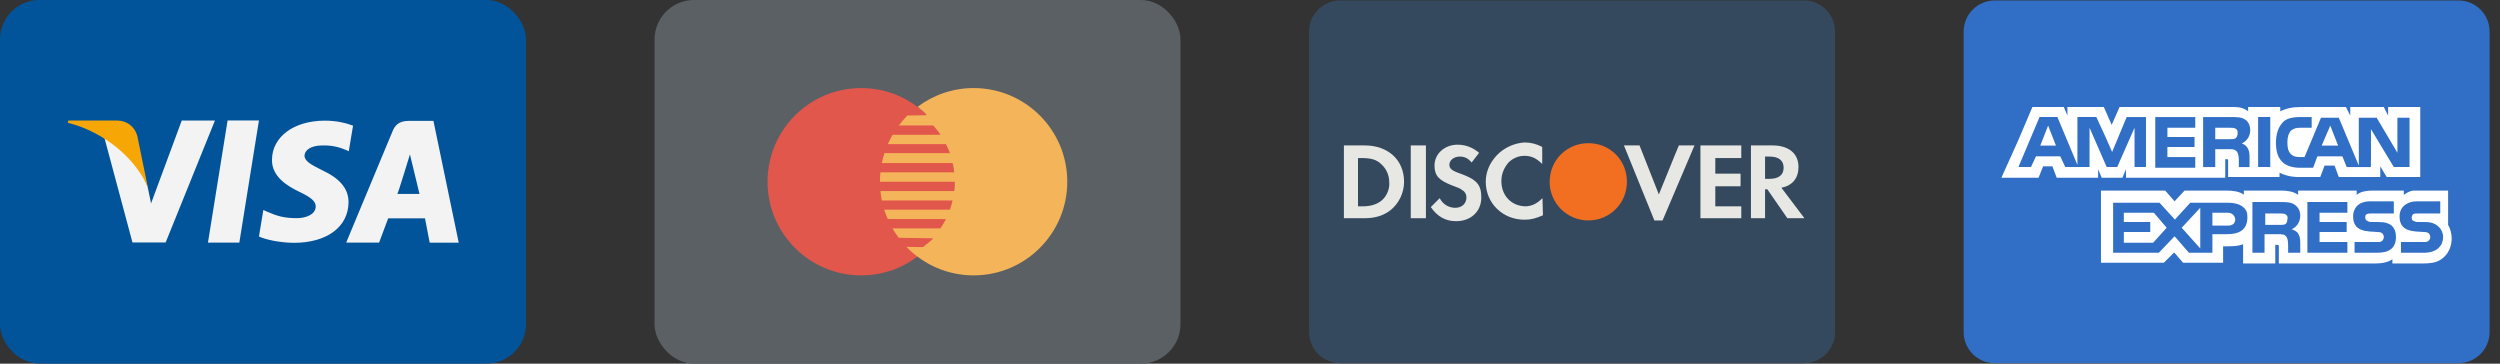
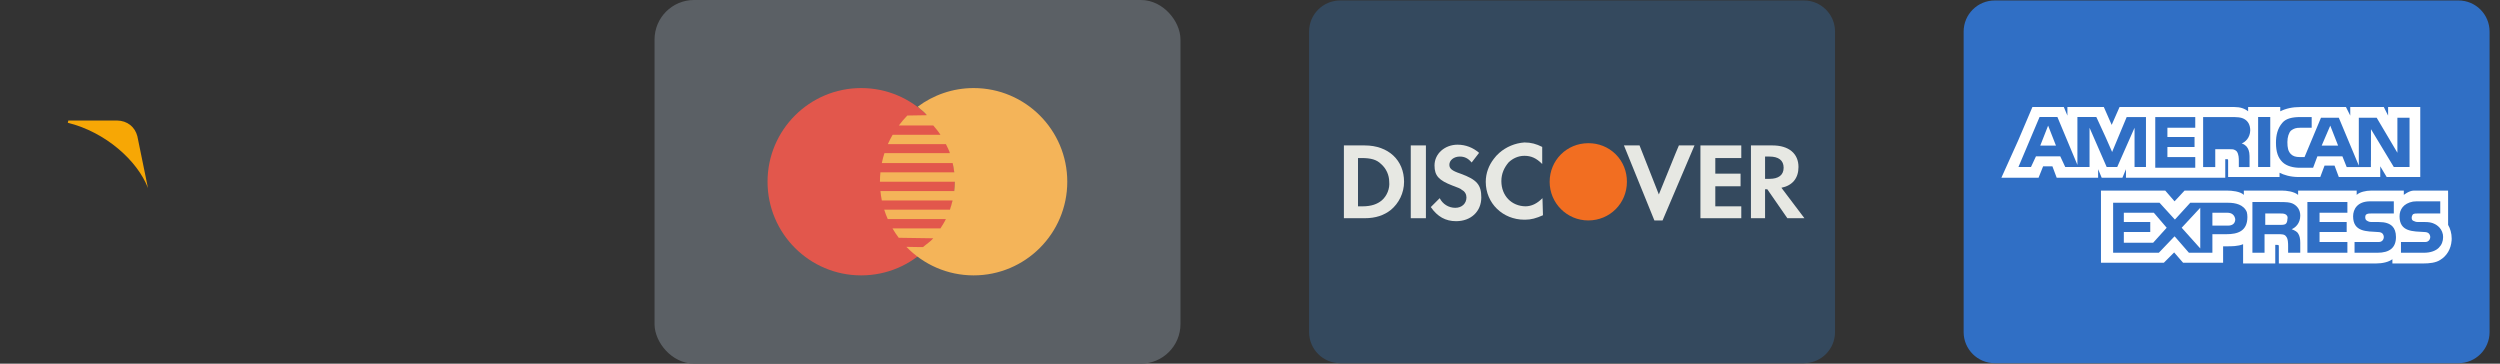
<svg xmlns="http://www.w3.org/2000/svg" width="165px" height="24px" viewBox="0 0 165 24" version="1.1">
  <rect x="0" y="0" width="165" height="24" fill="#333333" stroke="none" />
  <title>parcards</title>
  <g id="Page-1" stroke="none" stroke-width="1" fill="none" fill-rule="evenodd">
    <g id="Desktop-HD" transform="translate(-1184, -302)">
      <g id="parcards" transform="translate(1184, 302)">
        <g id="american-express" transform="translate(129.6, 0)" fill-rule="nonzero">
          <path d="M34.712,21.917 C34.712,23.051 33.793,23.969 32.66,23.969 L2.052,23.969 C0.919,23.969 0,23.051 0,21.917 L0,2.083 C0,0.949 0.919,0.031 2.052,0.031 L32.66,0.031 C33.793,0.031 34.712,0.949 34.712,2.083 L34.712,21.917 L34.712,21.917 Z" id="Path" fill="#306FC5" />
          <g id="Group" transform="translate(2.441, 7.051)" fill="#FFFFFF">
            <polygon id="Path" points="2.616 2.559 3.653 2.559 3.135 1.239" />
            <polygon id="Path" points="8.132 6.99 8.132 7.603 9.876 7.603 9.876 8.263 8.132 8.263 8.132 8.971 10.065 8.971 10.96 7.98 10.112 6.99" />
            <polygon id="Path" points="21.756 1.239 21.19 2.559 22.274 2.559" />
            <polygon id="Path" points="13.176 9.347 13.176 6.66 11.95 7.98" />
            <path d="M15.486,7.415 C15.439,7.132 15.25,6.99 14.967,6.99 L13.977,6.99 L13.977,7.839 L15.015,7.839 C15.297,7.839 15.486,7.698 15.486,7.415 Z" id="Path" />
            <path d="M18.786,7.745 C18.88,7.698 18.927,7.556 18.927,7.415 C18.975,7.226 18.88,7.132 18.786,7.085 C18.692,7.038 18.55,7.038 18.409,7.038 L17.466,7.038 L17.466,7.792 L18.409,7.792 C18.55,7.792 18.692,7.792 18.786,7.745 Z" id="Path" />
            <path d="M25.574,0.013 L25.574,0.579 L25.291,0.013 L23.076,0.013 L23.076,0.579 L22.793,0.013 L19.776,0.013 C19.257,0.013 18.833,0.108 18.456,0.296 L18.456,0.013 L16.335,0.013 L16.335,0.061 L16.335,0.296 C16.099,0.108 15.816,0.013 15.439,0.013 L7.849,0.013 L7.33,1.192 L6.812,0.013 L5.115,0.013 L4.408,0.013 L4.408,0.579 L4.172,0.013 L4.125,0.013 L2.098,0.013 L1.155,2.229 L0.071,4.633 L0.051,4.68 L0.071,4.68 L2.475,4.68 L2.505,4.68 L2.522,4.633 L2.805,3.926 L3.418,3.926 L3.701,4.68 L6.435,4.68 L6.435,4.633 L6.435,4.115 L6.671,4.68 L8.038,4.68 L8.273,4.115 L8.273,4.633 L8.273,4.68 L9.357,4.68 L14.779,4.68 L14.826,4.68 L14.826,3.455 L14.92,3.455 C15.015,3.455 15.015,3.455 15.015,3.596 L15.015,4.633 L18.409,4.633 L18.409,4.35 C18.692,4.492 19.116,4.633 19.681,4.633 L21.096,4.633 L21.379,3.879 L22.039,3.879 L22.321,4.633 L25.056,4.633 L25.056,4.162 L25.056,3.926 L25.48,4.633 L25.574,4.633 L25.621,4.633 L27.696,4.633 L27.696,0.013 L25.574,0.013 L25.574,0.013 L25.574,0.013 L25.574,0.013 Z M9.593,3.973 L9.122,3.973 L8.839,3.973 L8.839,3.691 L8.839,1.381 L8.792,1.489 L8.792,1.487 L7.695,3.973 L7.66,3.973 L7.408,3.973 L7,3.973 L5.869,1.381 L5.869,3.973 L4.266,3.973 L3.936,3.266 L2.333,3.266 L2.003,3.973 L1.175,3.973 L2.569,0.673 L3.748,0.673 L5.068,3.832 L5.068,0.673 L5.35,0.673 L6.317,0.673 L6.339,0.721 L6.34,0.721 L6.935,2.015 L7.362,2.985 L7.377,2.936 L8.32,0.674 L9.593,0.674 L9.593,3.973 L9.593,3.973 L9.593,3.973 Z M12.846,1.381 L11.008,1.381 L11.008,1.993 L12.799,1.993 L12.799,2.653 L11.008,2.653 L11.008,3.314 L12.846,3.314 L12.846,4.02 L10.206,4.02 L10.206,0.674 L12.846,0.674 L12.846,1.381 L12.846,1.381 Z M16.209,2.596 C16.21,2.597 16.211,2.598 16.213,2.599 C16.231,2.618 16.246,2.637 16.259,2.655 C16.349,2.773 16.422,2.949 16.426,3.208 C16.426,3.212 16.426,3.216 16.427,3.221 C16.427,3.223 16.427,3.226 16.427,3.228 C16.427,3.23 16.427,3.231 16.427,3.232 C16.428,3.258 16.429,3.285 16.429,3.314 L16.429,3.974 L15.722,3.974 L15.722,3.596 C15.722,3.408 15.722,3.125 15.58,2.936 C15.536,2.892 15.491,2.862 15.441,2.841 C15.371,2.796 15.237,2.795 15.015,2.795 L14.166,2.795 L14.166,3.974 L13.365,3.974 L13.365,0.674 L15.156,0.674 C15.58,0.674 15.863,0.674 16.099,0.815 C16.33,0.954 16.469,1.184 16.475,1.548 C16.464,2.05 16.142,2.325 15.91,2.418 C15.91,2.418 16.068,2.449 16.209,2.596 Z M17.796,3.973 L16.995,3.973 L16.995,0.673 L17.796,0.673 L17.796,3.973 Z M26.989,3.973 L25.951,3.973 L24.443,1.475 L24.443,3.549 L24.438,3.544 L24.438,3.976 L23.642,3.976 L23.642,3.974 L22.84,3.974 L22.557,3.266 L20.907,3.266 L20.624,4.021 L19.729,4.021 C19.352,4.021 18.88,3.926 18.597,3.644 C18.314,3.361 18.173,2.984 18.173,2.371 C18.173,1.899 18.267,1.428 18.597,1.051 C18.833,0.768 19.257,0.674 19.776,0.674 L20.53,0.674 L20.53,1.381 L19.776,1.381 C19.493,1.381 19.352,1.428 19.163,1.569 C19.022,1.711 18.927,1.993 18.927,2.323 C18.927,2.701 18.974,2.936 19.163,3.125 C19.305,3.266 19.493,3.314 19.729,3.314 L20.059,3.314 L21.143,0.721 L21.614,0.721 L22.321,0.721 L23.641,3.879 L23.641,3.718 L23.641,2.653 L23.641,2.559 L23.641,0.721 L24.82,0.721 L26.187,3.031 L26.187,0.721 L26.989,0.721 L26.989,3.974 L26.989,3.974 L26.989,3.973 L26.989,3.973 Z" id="Shape" />
-             <path d="M15.536,2.048 C15.55,2.033 15.563,2.017 15.573,1.997 C15.616,1.93 15.665,1.808 15.638,1.642 C15.637,1.627 15.635,1.613 15.631,1.599 C15.63,1.595 15.631,1.592 15.63,1.588 L15.629,1.588 C15.606,1.507 15.546,1.458 15.486,1.428 C15.392,1.381 15.25,1.381 15.109,1.381 L14.166,1.381 L14.166,2.135 L15.109,2.135 C15.25,2.135 15.392,2.135 15.486,2.088 C15.5,2.081 15.513,2.071 15.525,2.06 L15.525,2.06 C15.525,2.06 15.53,2.055 15.536,2.048 Z" id="Path" />
            <path d="M29.77,8.688 C29.77,8.358 29.676,8.028 29.534,7.792 L29.534,5.671 L29.532,5.671 L29.532,5.529 C29.532,5.529 27.556,5.529 27.262,5.529 C26.968,5.529 26.611,5.812 26.611,5.812 L26.611,5.529 L24.443,5.529 C24.113,5.529 23.689,5.623 23.5,5.812 L23.5,5.529 L19.635,5.529 L19.635,5.671 L19.635,5.812 C19.352,5.576 18.833,5.529 18.597,5.529 L16.052,5.529 L16.052,5.671 L16.052,5.812 C15.816,5.576 15.25,5.529 14.967,5.529 L12.139,5.529 L11.479,6.236 L10.866,5.529 L10.669,5.529 L10.347,5.529 L6.623,5.529 L6.623,5.671 L6.623,6.043 L6.623,10.291 L10.772,10.291 L11.453,9.609 L12.044,10.291 L12.092,10.291 L14.482,10.291 L14.59,10.291 L14.638,10.291 L14.684,10.291 L14.684,9.819 L14.684,9.206 L14.92,9.206 C15.25,9.206 15.675,9.206 16.004,9.065 L16.004,10.243 L16.004,10.338 L18.126,10.338 L18.126,10.243 L18.126,9.112 L18.22,9.112 C18.362,9.112 18.362,9.112 18.362,9.253 L18.362,10.243 L18.362,10.338 L24.773,10.338 C25.197,10.338 25.621,10.243 25.857,10.055 L25.857,10.243 L25.857,10.338 L27.884,10.338 C28.308,10.338 28.733,10.291 29.016,10.102 C29.45,9.841 29.723,9.38 29.764,8.831 C29.766,8.814 29.768,8.798 29.77,8.782 L29.767,8.779 C29.769,8.749 29.77,8.719 29.77,8.688 Z M14.92,8.405 L13.977,8.405 L13.977,8.546 L13.977,8.829 L13.977,9.112 L13.977,9.631 L12.428,9.631 L11.526,8.593 L11.523,8.597 L11.479,8.546 L10.442,9.631 L7.425,9.631 L7.425,6.331 L10.489,6.331 L11.326,7.248 L11.502,7.44 L11.526,7.415 L12.516,6.331 L15.015,6.331 C15.499,6.331 16.042,6.45 16.248,6.944 C16.273,7.041 16.287,7.15 16.287,7.273 C16.287,8.216 15.627,8.405 14.92,8.405 Z M19.635,8.358 C19.729,8.499 19.776,8.688 19.776,8.971 L19.776,9.63 L18.975,9.63 L18.975,9.206 C18.975,9.017 18.975,8.688 18.833,8.546 C18.739,8.405 18.55,8.405 18.267,8.405 L17.419,8.405 L17.419,9.631 L16.618,9.631 L16.618,6.283 L18.409,6.283 C18.786,6.283 19.116,6.283 19.352,6.425 C19.587,6.566 19.776,6.802 19.776,7.179 C19.776,7.698 19.446,7.98 19.21,8.075 C19.446,8.169 19.587,8.263 19.635,8.358 Z M22.887,6.99 L21.049,6.99 L21.049,7.603 L22.84,7.603 L22.84,8.263 L21.049,8.263 L21.049,8.923 L22.887,8.923 L22.887,9.63 L20.247,9.63 L20.247,6.283 L22.887,6.283 L22.887,6.99 Z M24.867,9.631 L23.359,9.631 L23.359,8.923 L24.867,8.923 C25.008,8.923 25.103,8.923 25.197,8.829 C25.245,8.782 25.291,8.688 25.291,8.593 C25.291,8.499 25.245,8.405 25.197,8.358 C25.15,8.311 25.056,8.263 24.914,8.263 C24.16,8.216 23.264,8.263 23.264,7.226 C23.264,6.755 23.547,6.236 24.396,6.236 L25.951,6.236 L25.951,7.038 L24.49,7.038 C24.349,7.038 24.254,7.038 24.16,7.085 C24.066,7.132 24.066,7.226 24.066,7.321 C24.066,7.462 24.16,7.509 24.254,7.556 C24.349,7.603 24.443,7.603 24.537,7.603 L24.961,7.603 C25.386,7.603 25.668,7.698 25.857,7.886 C25.999,8.028 26.093,8.263 26.093,8.593 C26.093,9.3 25.669,9.631 24.867,9.631 Z M28.921,9.3 C28.733,9.489 28.403,9.631 27.931,9.631 L26.423,9.631 L26.423,8.923 L27.931,8.923 C28.073,8.923 28.167,8.923 28.261,8.829 C28.308,8.782 28.356,8.688 28.356,8.593 C28.356,8.499 28.308,8.405 28.261,8.358 C28.214,8.311 28.12,8.263 27.979,8.263 C27.224,8.216 26.329,8.263 26.329,7.227 C26.329,6.778 26.585,6.374 27.217,6.253 C27.293,6.243 27.373,6.236 27.46,6.236 L29.016,6.236 L29.016,7.038 L27.979,7.038 L27.601,7.038 L27.554,7.038 C27.413,7.038 27.319,7.038 27.224,7.085 C27.177,7.132 27.13,7.226 27.13,7.321 C27.13,7.462 27.177,7.509 27.319,7.556 C27.413,7.603 27.507,7.603 27.601,7.603 L27.648,7.603 L28.026,7.603 C28.232,7.603 28.387,7.629 28.53,7.679 C28.661,7.726 29.093,7.919 29.19,8.424 C29.198,8.477 29.204,8.532 29.204,8.593 C29.204,8.876 29.11,9.112 28.921,9.3 Z" id="Shape" />
          </g>
        </g>
        <g id="visa-card">
-           <rect id="Rectangle" stroke="#02549A" stroke-width="1.017" fill="#02549A" x="0.508" y="0.508" width="33.695" height="22.983" rx="2.102" />
          <g id="003-visa" transform="translate(4.475, 7.932)" fill-rule="nonzero">
-             <path d="M10.546,0.02 L9.251,8.078 L11.321,8.078 L12.615,0.02 C12.615,0.02 10.546,0.02 10.546,0.02 Z M16.789,3.303 C16.066,2.946 15.622,2.704 15.622,2.339 C15.631,2.007 15.997,1.667 16.815,1.667 C17.487,1.65 17.982,1.808 18.357,1.965 L18.544,2.049 L18.826,0.363 C18.417,0.205 17.769,0.031 16.968,0.031 C14.924,0.031 13.485,1.094 13.476,2.613 C13.459,3.735 14.506,4.357 15.29,4.731 C16.091,5.114 16.363,5.362 16.363,5.702 C16.355,6.225 15.716,6.466 15.12,6.466 C14.295,6.466 13.851,6.342 13.178,6.05 L12.905,5.926 L12.616,7.678 C13.102,7.895 13.996,8.085 14.924,8.094 C17.096,8.094 18.51,7.048 18.528,5.428 C18.535,4.54 17.982,3.859 16.789,3.303 Z M24.132,0.045 L22.531,0.045 C22.037,0.045 21.662,0.187 21.449,0.694 L18.374,8.078 L20.546,8.078 L21.144,6.479 L23.575,6.479 L23.885,8.085 L25.801,8.085 L24.132,0.045 Z M21.747,4.866 C21.789,4.87 22.581,2.256 22.581,2.256 L23.211,4.866 C23.211,4.866 22.156,4.866 21.747,4.866 Z M7.522,0.02 L5.494,5.495 L5.273,4.415 C4.898,3.17 3.723,1.816 2.411,1.143 L4.268,8.07 L6.458,8.07 L9.712,0.021 L7.522,0.021 L7.522,0.02 Z" id="Shape" fill="#F3F3F3" />
            <path d="M4.591,1.06 C4.433,0.445 3.929,0.031 3.245,0.022 L0.033,0.022 L0,0.171 C2.505,0.789 4.608,2.689 5.29,4.477 L4.591,1.06 Z" id="Path" fill="#F7A705" />
          </g>
        </g>
        <g id="master-card" transform="translate(43.2, 0)">
          <rect id="Rectangle" stroke="#5B6065" stroke-width="1.017" fill="#5B6065" x="0.508" y="0.508" width="33.695" height="22.983" rx="2.102" />
          <g id="004-mastercard" transform="translate(7.458, 5.763)" fill-rule="nonzero">
            <path d="M12.359,6.23 C12.359,9.645 9.593,12.412 6.18,12.412 C2.766,12.412 0,9.644 0,6.23 C0,2.816 2.767,0.049 6.18,0.049 C9.592,0.049 12.359,2.816 12.359,6.23 Z" id="Path" fill="#E2574C" />
            <path d="M13.601,0.049 C12.215,0.049 10.939,0.511 9.908,1.281 L9.913,1.282 C10.116,1.478 10.34,1.616 10.512,1.841 L9.226,1.862 C9.025,2.065 8.841,2.286 8.668,2.516 L10.936,2.516 C11.108,2.723 11.268,2.903 11.412,3.132 L8.257,3.132 C8.142,3.331 8.035,3.536 7.941,3.748 L11.771,3.748 C11.872,3.96 11.961,4.12 12.037,4.345 L7.715,4.345 C7.646,4.558 7.587,4.776 7.543,4.999 L12.218,4.999 C12.264,5.213 12.299,5.411 12.323,5.612 L7.45,5.612 C7.429,5.815 7.419,6.022 7.419,6.23 L12.359,6.23 C12.359,6.449 12.343,6.652 12.321,6.848 L7.45,6.848 C7.471,7.058 7.502,7.264 7.543,7.467 L12.211,7.467 C12.163,7.667 12.107,7.868 12.037,8.077 L7.7,8.077 C7.766,8.289 7.846,8.494 7.933,8.694 L11.771,8.694 C11.665,8.919 11.545,9.099 11.412,9.31 L8.246,9.31 C8.371,9.526 8.509,9.733 8.658,9.93 L10.936,9.964 C10.742,10.197 10.492,10.338 10.266,10.542 C10.278,10.552 9.903,10.541 9.164,10.529 C10.288,11.688 11.859,12.412 13.601,12.412 C17.015,12.412 19.782,9.644 19.782,6.23 C19.782,2.816 17.016,0.049 13.601,0.049 Z" id="Path" fill="#F4B459" />
          </g>
        </g>
        <g id="discover" transform="translate(86.4, 0)" fill-rule="nonzero">
          <path d="M34.712,21.917 C34.712,23.051 33.793,23.969 32.66,23.969 L2.052,23.969 C0.919,23.969 0,23.051 0,21.917 L0,2.083 C0,0.949 0.919,0.031 2.052,0.031 L32.66,0.031 C33.793,0.031 34.712,0.949 34.712,2.083 L34.712,21.917 L34.712,21.917 Z" id="Path" fill="#34495E" />
          <path d="M20.976,11.987 C20.978,11.333 20.733,10.679 20.24,10.186 C19.746,9.692 19.091,9.447 18.436,9.451 C18.433,9.451 18.43,9.451 18.426,9.451 C17.005,9.451 15.877,10.578 15.877,12 C15.877,13.408 17.019,14.549 18.426,14.549 C19.848,14.549 20.976,13.422 20.976,12 C20.976,11.996 20.976,11.991 20.976,11.987 Z" id="Path" fill="#F26E21" />
          <g id="Group" transform="translate(2.237, 9.356)" fill="#E7E8E3">
            <path d="M13.166,3.723 C12.785,4.104 12.433,4.253 12.055,4.261 C11.132,4.253 10.453,3.569 10.453,2.595 C10.453,2.105 10.639,1.703 10.933,1.359 L10.933,1.359 C11.209,1.097 11.564,0.928 11.973,0.928 C12.414,0.928 12.758,1.075 13.149,1.468 L13.149,0.34 C12.758,0.144 12.414,0.046 11.973,0.046 C11.35,0.09 10.762,0.342 10.312,0.738 L10.312,0.738 C10.182,0.855 10.057,0.984 9.952,1.131 C9.622,1.558 9.423,2.08 9.423,2.644 C9.423,4.066 10.551,5.144 11.973,5.144 C11.98,5.144 11.987,5.144 11.993,5.144 C12.003,5.144 12.012,5.144 12.022,5.144 C12.414,5.144 12.758,5.047 13.199,4.85 L13.166,3.723 C13.149,3.739 13.182,3.755 13.166,3.77 L13.166,3.723 Z" id="Path" />
            <polygon id="Path" points="21.957 0.748 21.957 0.748 20.847 3.478 19.572 0.242 18.543 0.242 20.552 5.193 21.092 5.193 23.2 0.242 22.17 0.242" />
            <polygon id="Path" points="23.592 2.399 23.592 5.046 26.24 5.046 26.288 5.046 26.288 4.262 25.455 4.262 24.573 4.262 24.573 3.38 24.573 2.938 26.24 2.938 26.24 2.105 24.573 2.105 24.573 1.075 26.288 1.075 26.288 0.242 23.592 0.242" />
            <path d="M1.433,0.242 L0.06,0.242 L0.06,5.046 L1.433,5.046 C2.168,5.046 2.707,4.85 3.148,4.507 C3.688,4.066 4.031,3.38 4.031,2.644 C4.031,1.222 3.001,0.242 1.433,0.242 Z M2.56,3.87 C2.266,4.115 1.874,4.262 1.286,4.262 L0.991,4.262 L0.991,1.075 L1.237,1.075 C1.825,1.075 2.217,1.173 2.511,1.467 C2.854,1.761 3.051,2.203 3.051,2.644 C3.1,3.085 2.904,3.575 2.56,3.87 Z" id="Shape" />
            <rect id="Rectangle" x="4.473" y="0.241" width="1" height="4.805" />
            <path d="M7.757,2.105 C7.169,1.909 7.021,1.761 7.021,1.516 C7.021,1.222 7.316,0.977 7.708,0.977 C8.002,0.977 8.247,1.075 8.492,1.369 L8.983,0.732 C8.59,0.389 8.1,0.193 7.561,0.193 C6.727,0.193 6.041,0.781 6.041,1.565 C6.041,2.252 6.335,2.546 7.218,2.889 C7.61,3.036 7.757,3.085 7.855,3.183 C8.051,3.281 8.149,3.478 8.149,3.673 C8.149,4.066 7.855,4.36 7.414,4.36 C6.972,4.36 6.58,4.115 6.384,3.723 L5.796,4.311 C6.237,4.948 6.776,5.242 7.463,5.242 C8.443,5.242 9.129,4.605 9.129,3.673 C9.129,2.84 8.836,2.497 7.757,2.105 Z" id="Path" />
            <path d="M28.936,3.036 C29.671,2.889 30.063,2.399 30.063,1.664 C30.063,0.781 29.426,0.242 28.348,0.242 L26.926,0.242 L26.926,5.046 L27.857,5.046 L27.857,3.134 L28.004,3.134 L29.328,5.046 L30.455,5.046 L28.936,3.036 Z M28.151,2.448 L27.857,2.448 L27.857,0.977 L28.151,0.977 C28.74,0.977 29.083,1.222 29.083,1.713 C29.083,2.203 28.74,2.448 28.151,2.448 Z" id="Shape" />
          </g>
        </g>
      </g>
    </g>
  </g>
</svg>